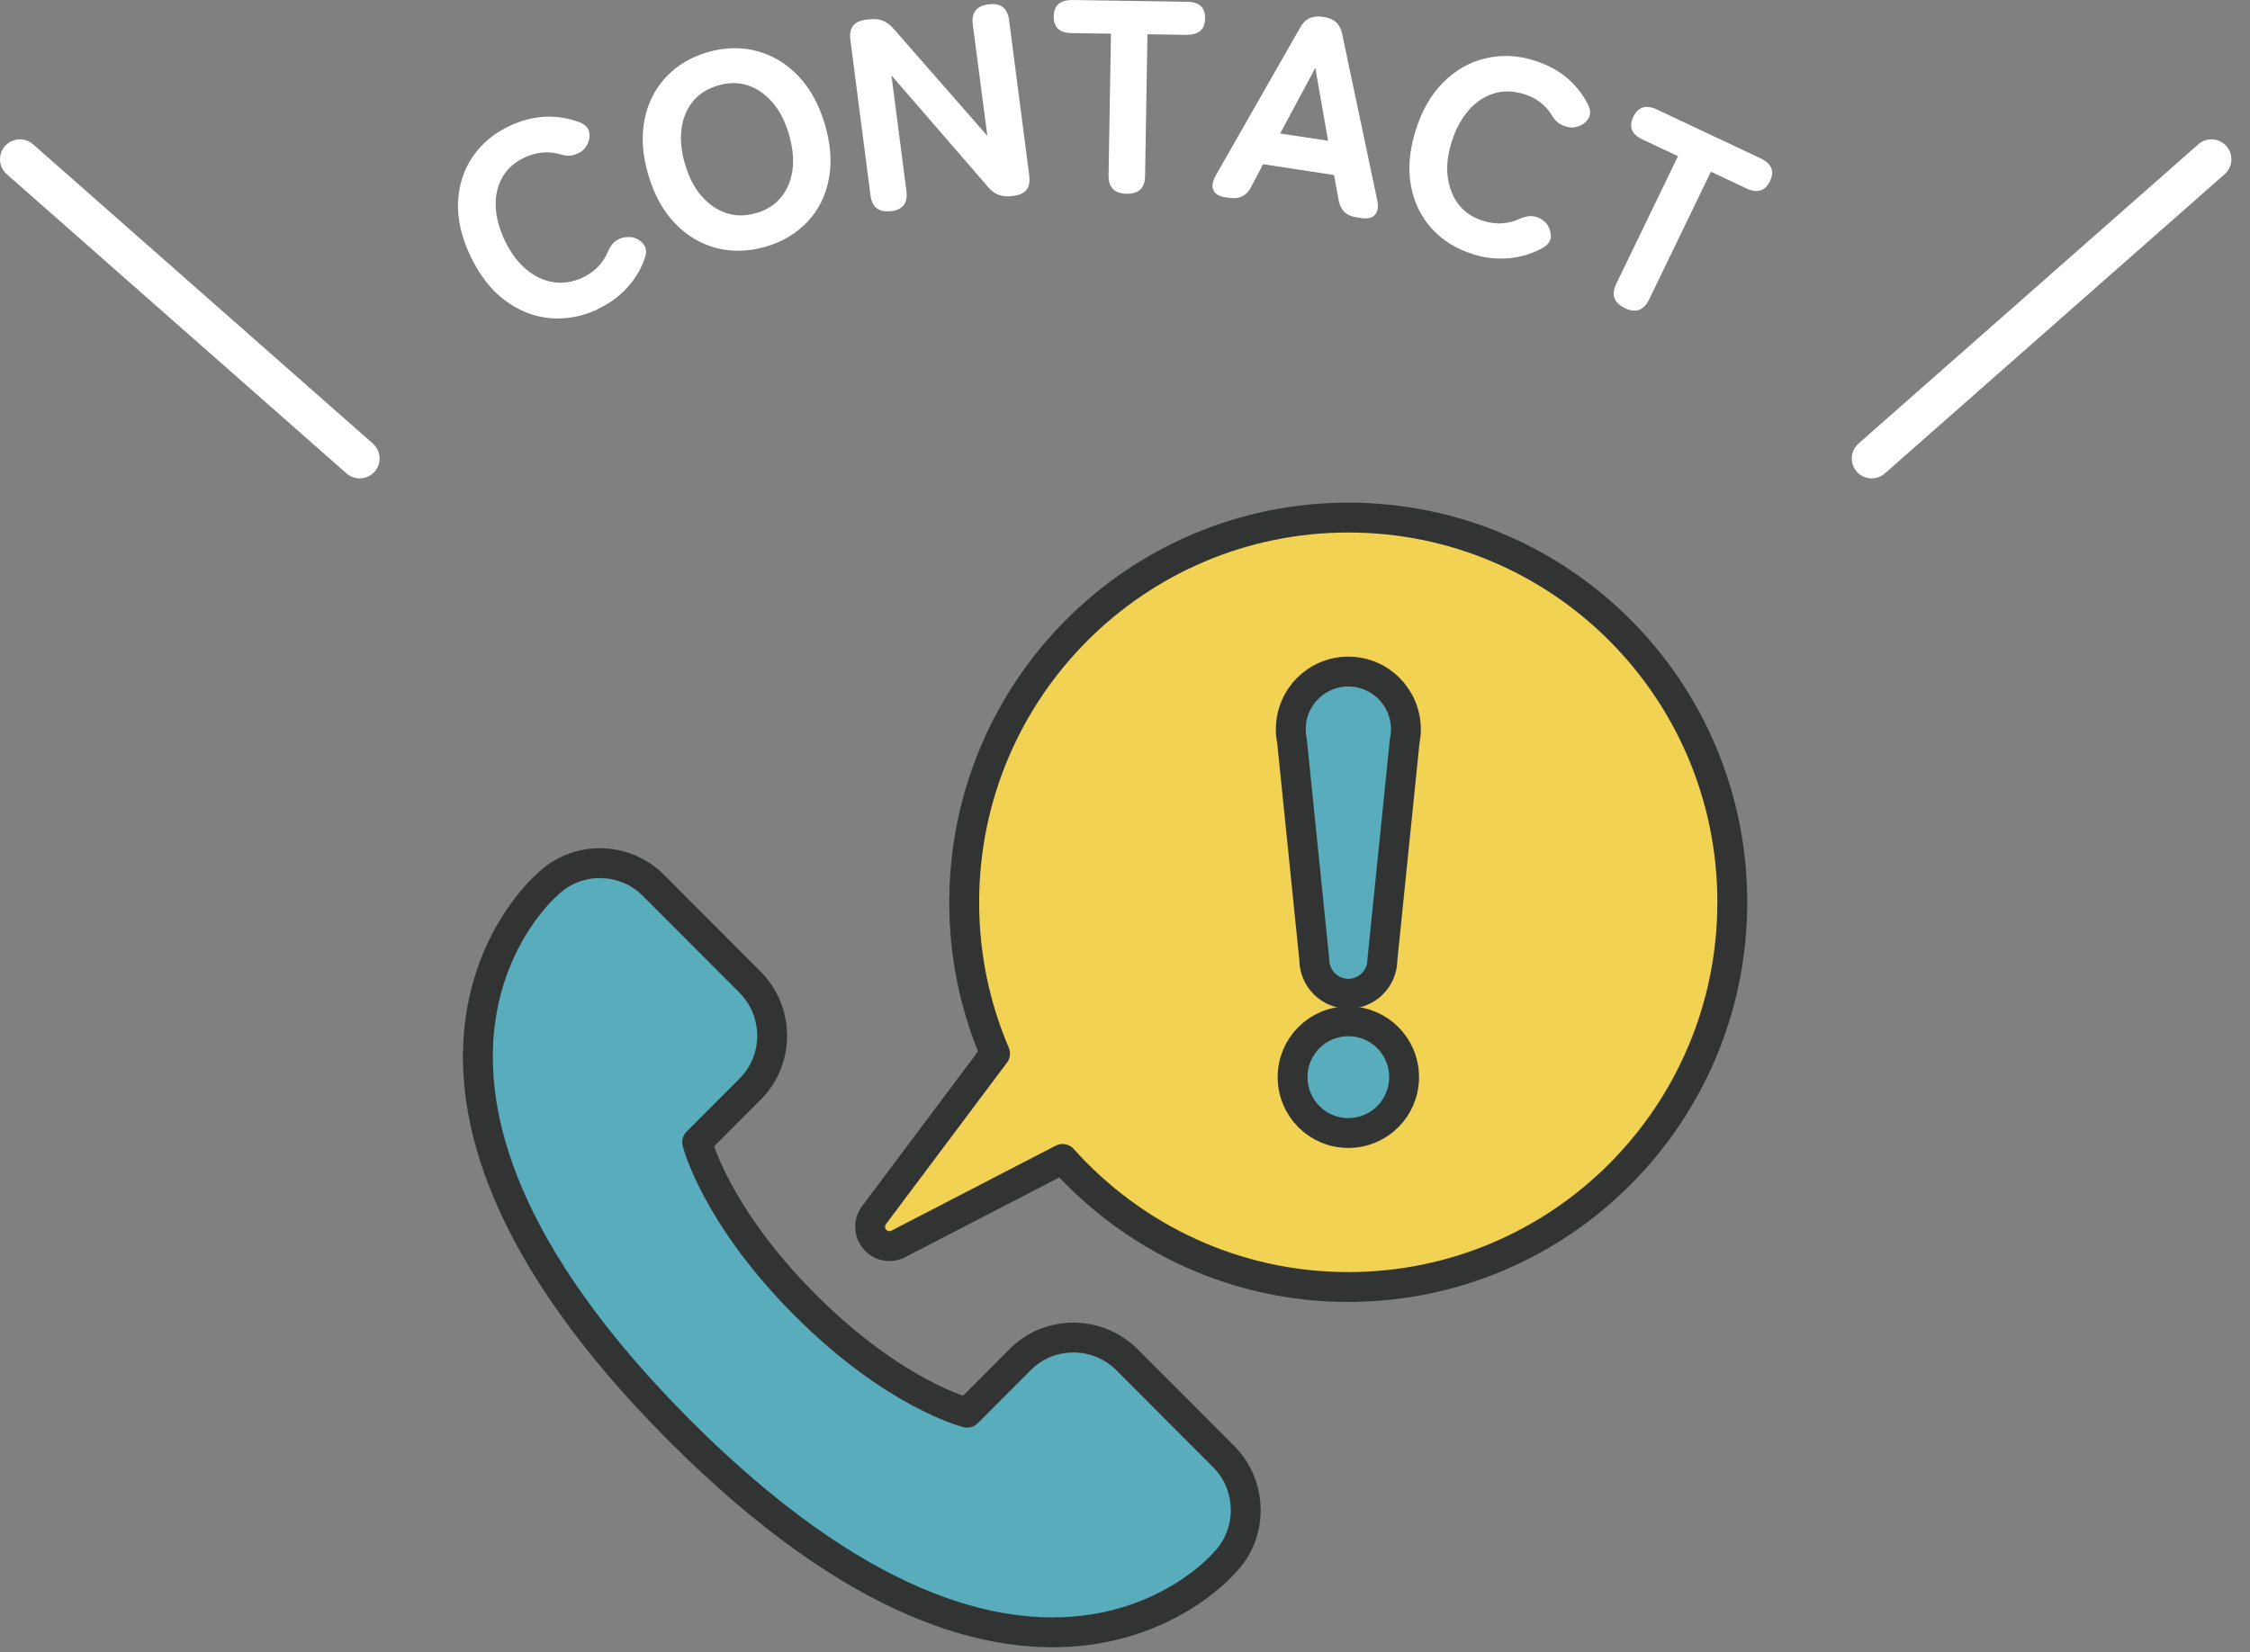
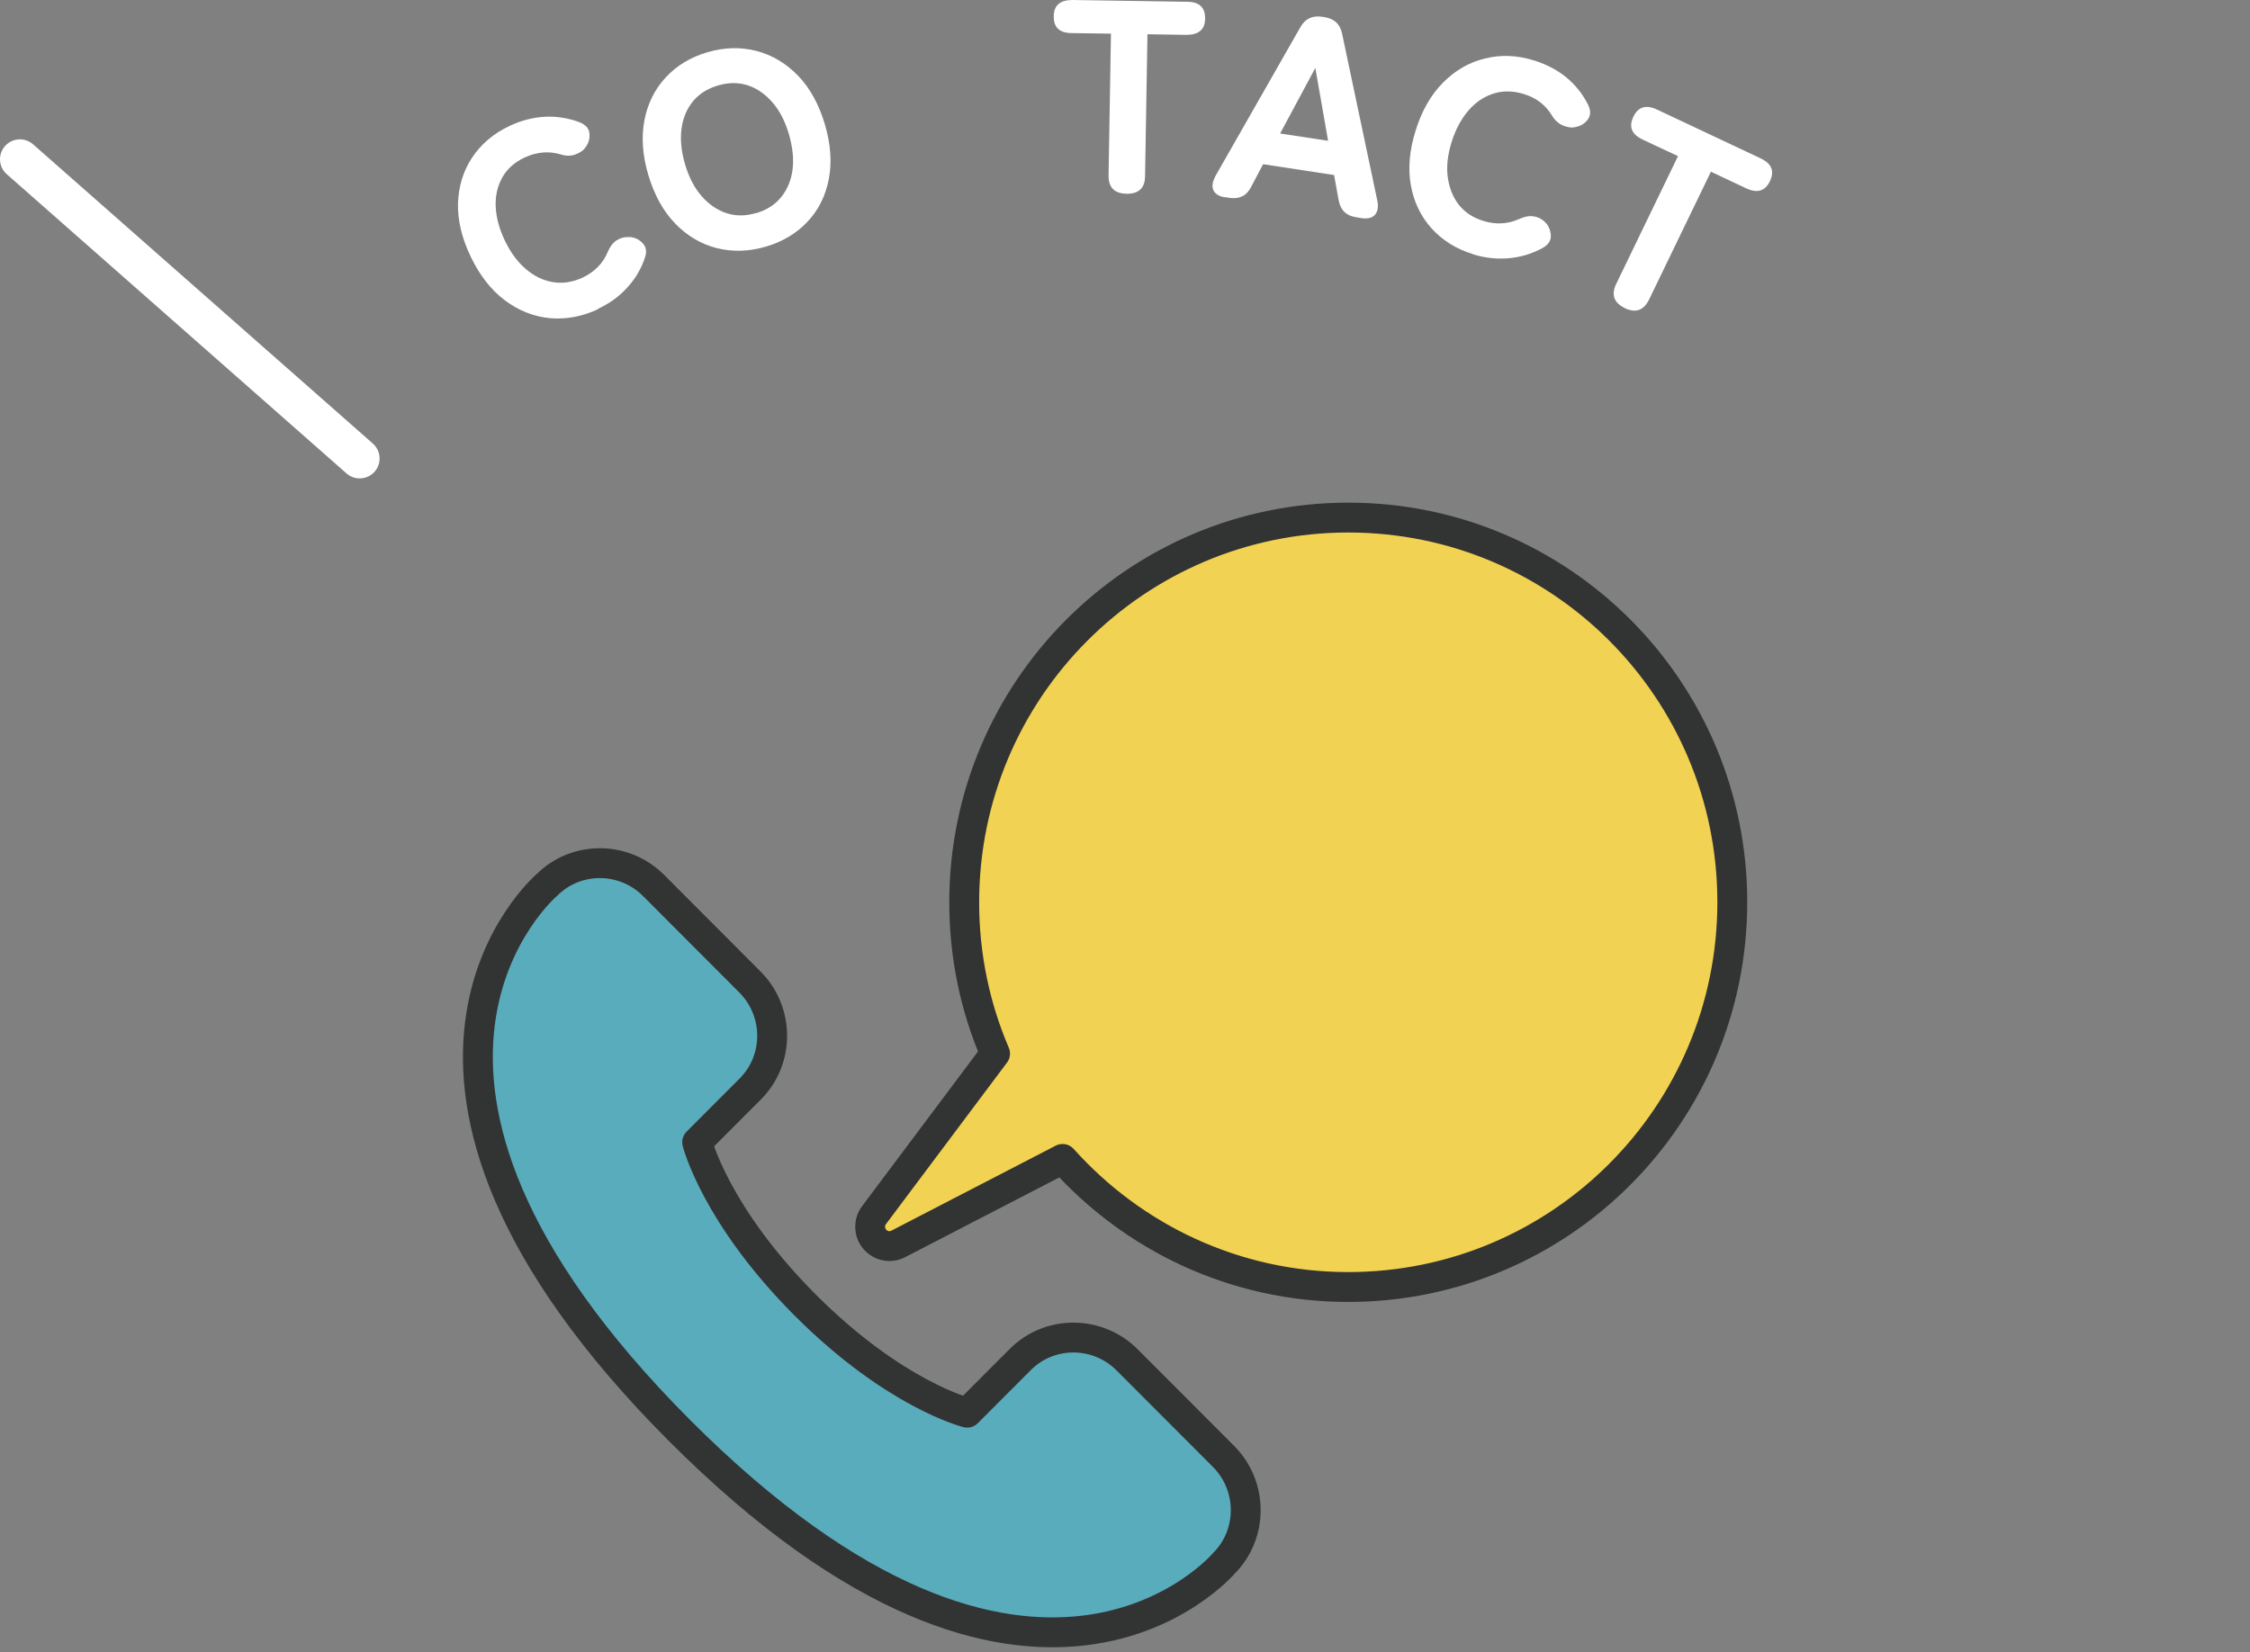
<svg xmlns="http://www.w3.org/2000/svg" width="113" height="83" viewBox="0 0 113 83" fill="none">
  <rect x="0" y="0" width="113" height="83" fill="#808080" stroke="none" />
  <path d="M67.717 26C57.066 26 48.425 34.648 48.425 45.331C48.425 48.027 48.975 50.592 49.975 52.927L43.894 61.044C43.624 61.405 43.634 61.906 43.934 62.257C44.124 62.477 44.394 62.598 44.674 62.598C44.824 62.598 44.974 62.557 45.114 62.487L53.365 58.218C56.896 62.157 62.007 64.652 67.707 64.652C78.359 64.652 87 56.004 87 45.321C87 34.638 78.369 26 67.717 26Z" fill="#F2D252" stroke="#323333" stroke-width="1.5" stroke-linecap="round" stroke-linejoin="round" />
  <path d="M34.133 71.867C16.27 53.969 27.462 44.459 27.462 44.459C28.932 42.986 31.342 42.996 32.822 44.479L37.663 49.33C39.143 50.813 39.153 53.228 37.683 54.701L35.013 57.377C35.013 57.377 35.913 61.014 40.424 65.544C44.944 70.073 48.575 70.965 48.575 70.965L51.245 68.29C52.715 66.817 55.126 66.827 56.606 68.31L61.447 73.16C62.927 74.643 62.937 77.058 61.467 78.531C61.467 78.531 51.975 89.745 34.113 71.847L34.133 71.867Z" fill="#59ACBC" stroke="#323333" stroke-width="1.5" stroke-linecap="round" stroke-linejoin="round" />
-   <path d="M70.517 54.11C70.517 55.663 69.267 56.916 67.717 56.916C66.167 56.916 64.917 55.663 64.917 54.11C64.917 52.556 66.167 51.304 67.717 51.304C69.267 51.304 70.517 52.556 70.517 54.11Z" fill="#59ACBC" stroke="#323333" stroke-width="1.5" stroke-linecap="round" stroke-linejoin="round" />
-   <path d="M70.607 36.633C70.607 35.039 69.317 33.736 67.717 33.736C66.117 33.736 64.827 35.029 64.827 36.633C64.827 36.833 64.847 37.033 64.887 37.224L66.007 48.207C66.007 49.149 66.777 49.921 67.717 49.921C68.657 49.921 69.427 49.149 69.427 48.207L70.547 37.224C70.587 37.033 70.607 36.833 70.607 36.633Z" fill="#59ACBC" stroke="#323333" stroke-width="1.5" stroke-linecap="round" stroke-linejoin="round" />
  <path d="M1 8L18.064 23.032" stroke="white" stroke-width="2" stroke-miterlimit="10" stroke-linecap="round" />
-   <path d="M111.064 8L94 23.032" stroke="white" stroke-width="2" stroke-miterlimit="10" stroke-linecap="round" />
  <path d="M30.041 15.529C29.24 15.904 28.429 16.053 27.617 15.983C26.806 15.904 26.055 15.608 25.364 15.093C24.674 14.579 24.103 13.847 23.652 12.917C23.192 11.968 22.981 11.068 23.001 10.217C23.031 9.357 23.262 8.595 23.712 7.913C24.163 7.24 24.784 6.706 25.585 6.33C26.186 6.043 26.786 5.895 27.377 5.865C27.978 5.836 28.549 5.935 29.11 6.142C29.4 6.261 29.57 6.439 29.6 6.676C29.63 6.914 29.58 7.141 29.44 7.349L29.39 7.418C29.3 7.557 29.14 7.665 28.909 7.754C28.679 7.843 28.419 7.843 28.148 7.754C27.547 7.576 26.947 7.636 26.346 7.913C25.845 8.15 25.475 8.476 25.234 8.902C24.994 9.327 24.874 9.812 24.894 10.356C24.914 10.9 25.064 11.473 25.355 12.087C25.645 12.69 25.995 13.165 26.416 13.521C26.836 13.877 27.287 14.094 27.778 14.174C28.268 14.253 28.759 14.174 29.26 13.946C29.86 13.659 30.281 13.234 30.521 12.66C30.631 12.393 30.782 12.195 30.962 12.077C31.142 11.958 31.352 11.899 31.573 11.909H31.603C31.843 11.909 32.063 12.007 32.254 12.195C32.444 12.383 32.494 12.611 32.404 12.898C32.224 13.461 31.933 13.976 31.523 14.421C31.122 14.876 30.622 15.242 30.021 15.519L30.041 15.529Z" fill="white" />
  <path d="M38.452 12.393C37.601 12.641 36.78 12.66 35.989 12.463C35.198 12.255 34.507 11.849 33.906 11.226C33.305 10.603 32.865 9.802 32.564 8.803C32.264 7.804 32.204 6.884 32.364 6.043C32.524 5.203 32.885 4.481 33.435 3.887C33.986 3.294 34.687 2.869 35.538 2.621C36.389 2.374 37.21 2.354 38.002 2.562C38.792 2.77 39.483 3.185 40.084 3.808C40.685 4.431 41.126 5.242 41.426 6.241C41.717 7.23 41.787 8.15 41.626 8.991C41.466 9.832 41.106 10.554 40.555 11.137C40.004 11.721 39.303 12.146 38.452 12.393ZM37.961 10.712C38.502 10.554 38.923 10.287 39.233 9.901C39.544 9.515 39.734 9.06 39.804 8.516C39.874 7.972 39.804 7.389 39.624 6.746C39.433 6.103 39.163 5.569 38.803 5.153C38.442 4.738 38.041 4.451 37.571 4.293C37.1 4.135 36.6 4.135 36.059 4.293C35.528 4.451 35.108 4.718 34.797 5.094C34.487 5.48 34.297 5.935 34.226 6.479C34.156 7.023 34.216 7.616 34.407 8.259C34.597 8.902 34.867 9.426 35.228 9.842C35.588 10.257 35.999 10.544 36.469 10.702C36.94 10.86 37.441 10.86 37.971 10.702L37.961 10.712Z" fill="white" />
-   <path d="M44.74 10.603C44.14 10.682 43.799 10.415 43.719 9.812L42.708 2.008C42.628 1.405 42.888 1.059 43.499 0.989L43.689 0.97C44.15 0.91 44.54 1.059 44.861 1.425L49.587 6.825L48.856 1.237C48.776 0.633 49.046 0.287 49.657 0.218C50.258 0.139 50.598 0.406 50.678 1.009L51.69 8.813C51.77 9.416 51.52 9.753 50.949 9.832L50.799 9.852C50.318 9.911 49.927 9.763 49.627 9.397L44.77 3.788L45.522 9.594C45.602 10.198 45.341 10.544 44.74 10.613V10.603Z" fill="white" />
  <path d="M56.586 9.733C55.966 9.723 55.665 9.416 55.675 8.803L55.795 1.691L53.833 1.662C53.212 1.662 52.911 1.375 52.922 0.821C52.922 0.267 53.242 0 53.863 0L59.611 0.089C60.231 0.089 60.532 0.376 60.522 0.93C60.522 1.484 60.201 1.751 59.58 1.751L57.628 1.721L57.508 8.832C57.508 9.446 57.187 9.742 56.586 9.733Z" fill="white" />
  <path d="M61.513 9.911C61.223 9.861 61.022 9.743 60.942 9.555C60.852 9.367 60.892 9.129 61.042 8.843L65.308 1.365C65.548 0.94 65.909 0.772 66.4 0.841L66.52 0.861C67.01 0.94 67.301 1.207 67.401 1.682L69.173 10.079C69.233 10.396 69.193 10.633 69.053 10.791C68.913 10.949 68.683 10.999 68.382 10.959L68.092 10.91C67.601 10.831 67.321 10.554 67.231 10.059L67 8.793L63.435 8.249L62.835 9.387C62.614 9.832 62.254 10.01 61.753 9.941L61.503 9.901L61.513 9.911ZM64.287 6.706L66.7 7.072L66.059 3.413L64.297 6.696L64.287 6.706Z" fill="white" />
  <path d="M73.99 12.77C73.139 12.512 72.448 12.077 71.897 11.474C71.356 10.87 71.006 10.148 70.856 9.308C70.705 8.467 70.785 7.547 71.096 6.558C71.406 5.559 71.867 4.758 72.478 4.145C73.089 3.531 73.79 3.126 74.581 2.938C75.372 2.74 76.193 2.77 77.044 3.037C77.675 3.235 78.225 3.522 78.676 3.897C79.127 4.273 79.497 4.738 79.757 5.262C79.898 5.549 79.888 5.787 79.757 5.984C79.617 6.182 79.427 6.311 79.177 6.37L79.097 6.39C78.936 6.429 78.746 6.4 78.516 6.311C78.285 6.222 78.095 6.054 77.945 5.806C77.625 5.272 77.144 4.906 76.513 4.718C75.982 4.56 75.482 4.55 75.011 4.699C74.54 4.847 74.12 5.124 73.76 5.539C73.399 5.955 73.109 6.479 72.908 7.122C72.708 7.755 72.638 8.348 72.708 8.882C72.778 9.416 72.958 9.891 73.259 10.277C73.559 10.663 73.98 10.94 74.501 11.098C75.131 11.296 75.732 11.256 76.303 10.999C76.563 10.88 76.804 10.831 77.024 10.87C77.244 10.9 77.434 10.999 77.585 11.147L77.605 11.167C77.775 11.335 77.865 11.553 77.885 11.81C77.905 12.067 77.775 12.275 77.514 12.433C76.994 12.73 76.423 12.908 75.822 12.967C75.211 13.027 74.601 12.967 73.96 12.77H73.99Z" fill="white" />
  <path d="M81.61 15.479C81.049 15.212 80.909 14.807 81.169 14.263L84.273 7.844L82.501 7.013C81.94 6.746 81.79 6.37 82.031 5.866C82.271 5.361 82.671 5.242 83.232 5.51L88.419 7.953C88.98 8.22 89.13 8.595 88.89 9.1C88.649 9.604 88.249 9.723 87.688 9.456L85.926 8.625L82.822 15.044C82.551 15.598 82.151 15.737 81.6 15.479H81.61Z" fill="white" />
</svg>